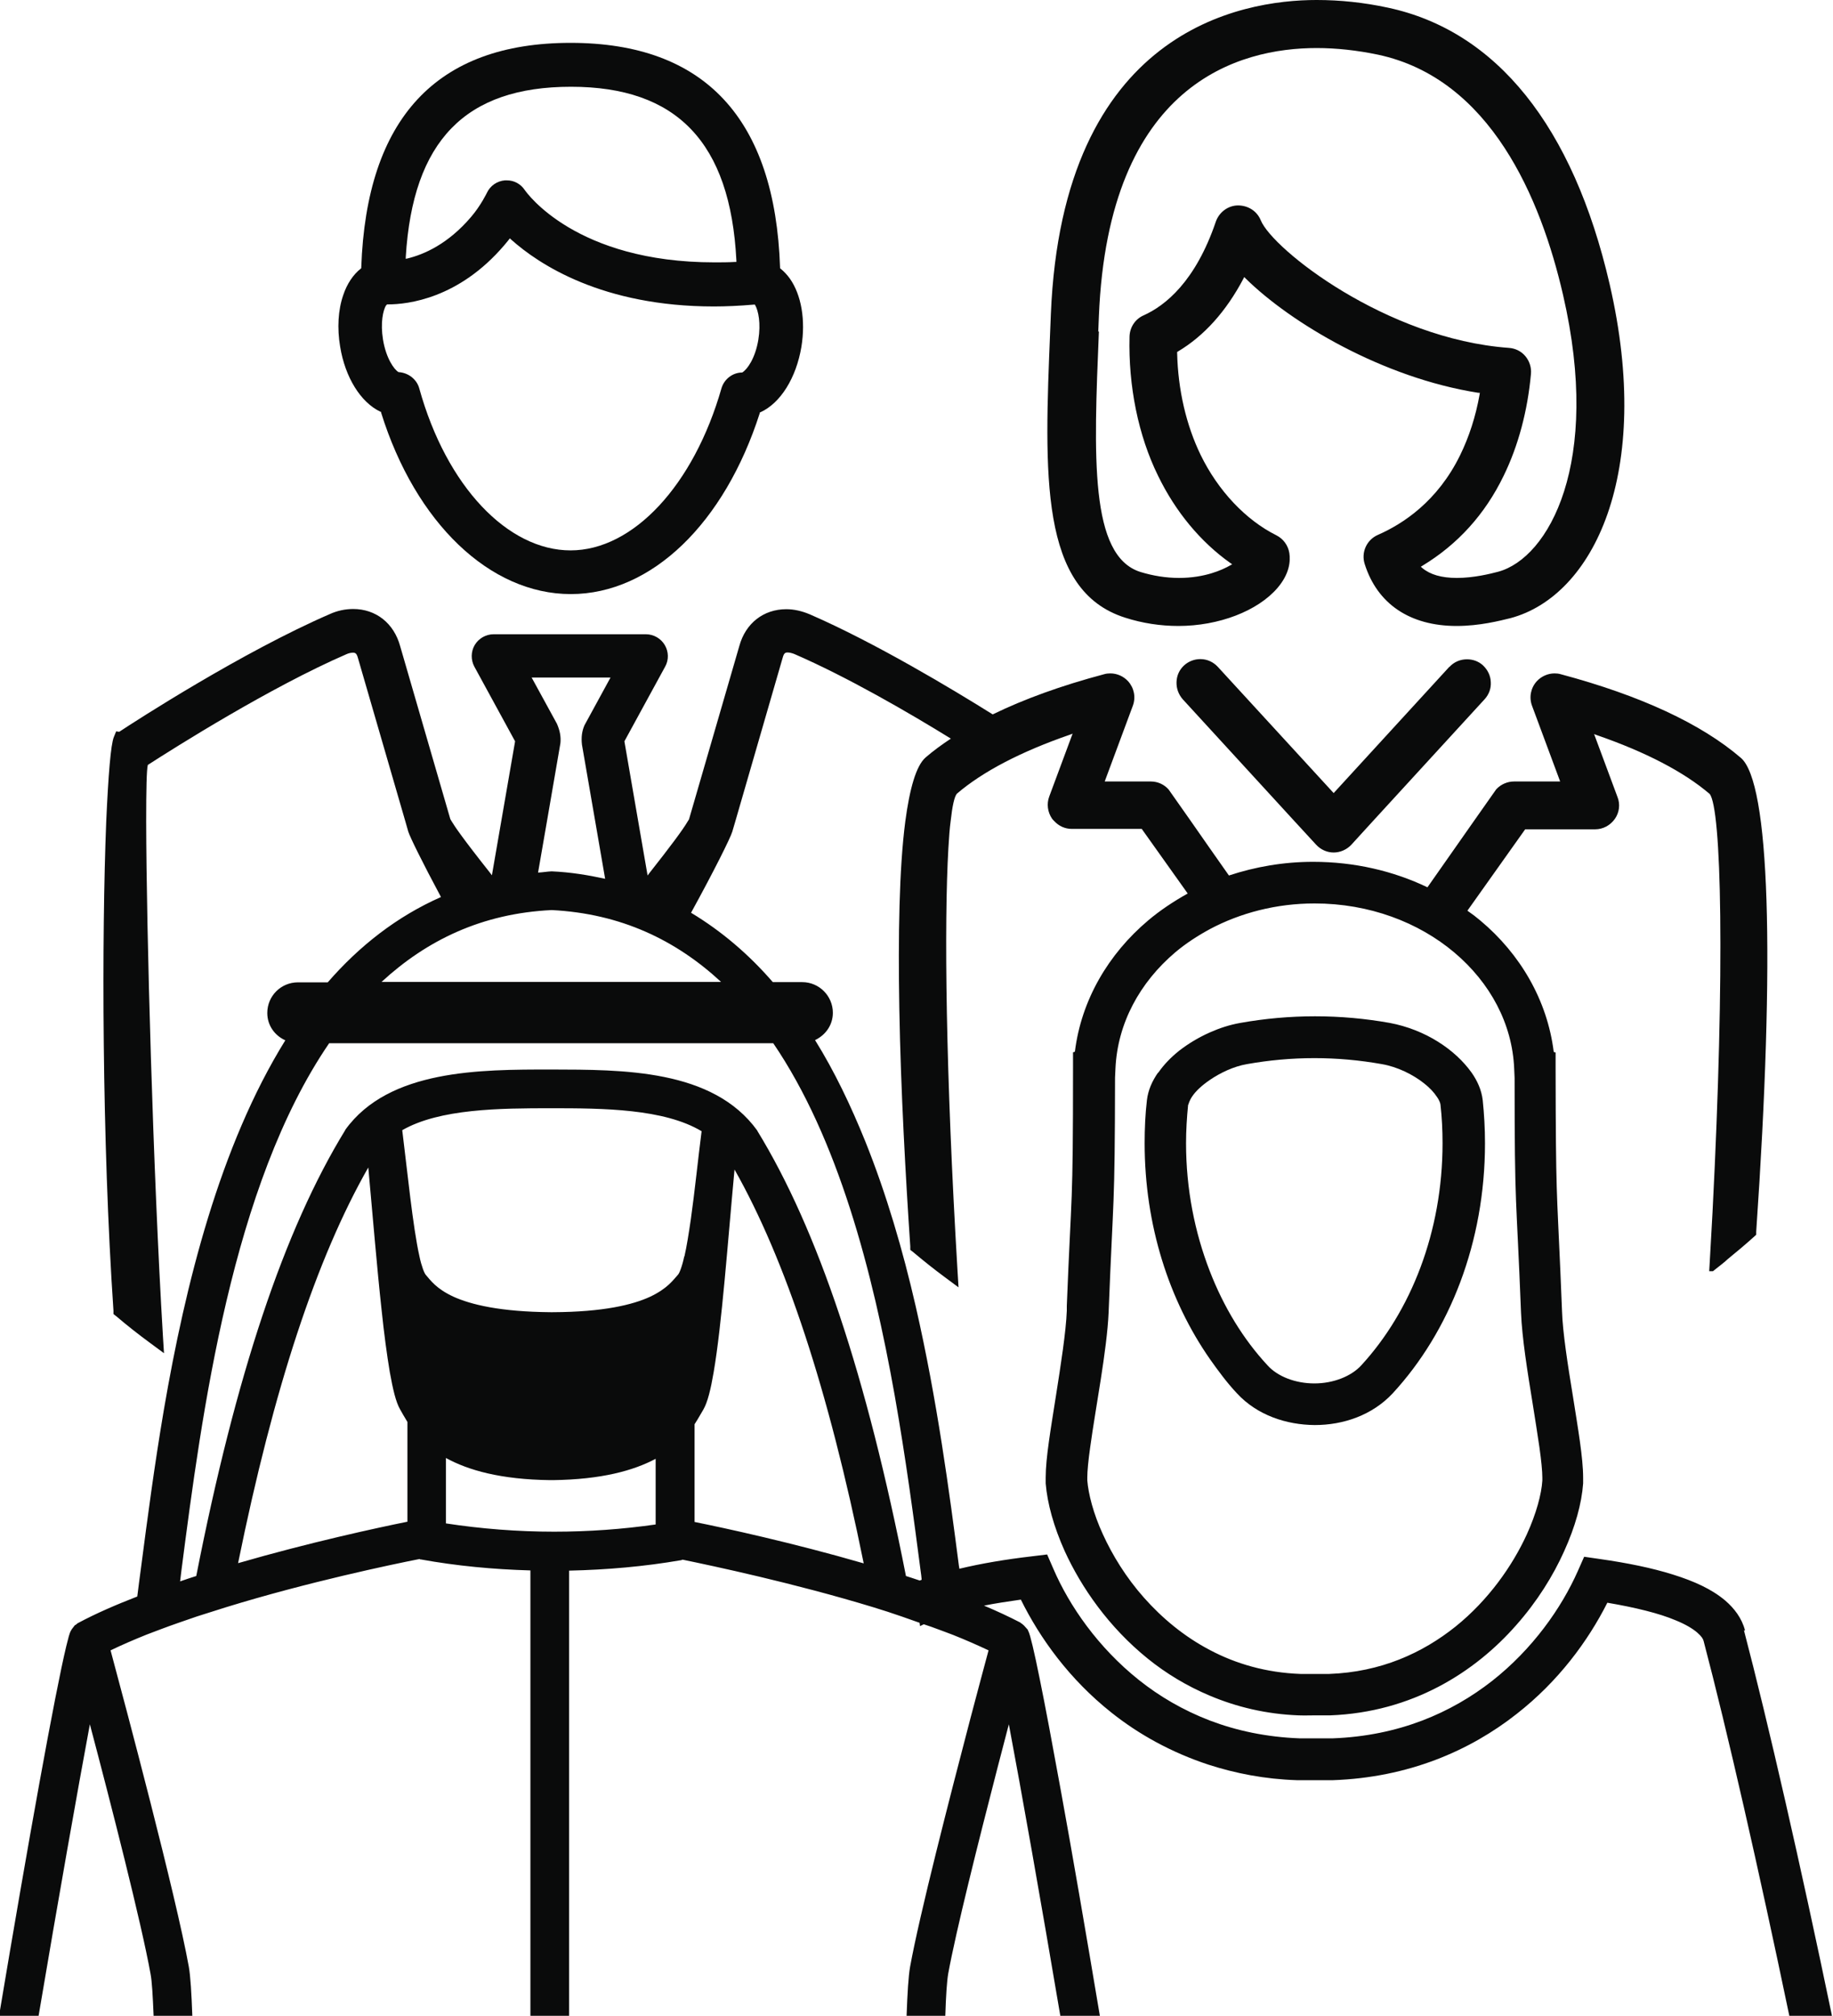
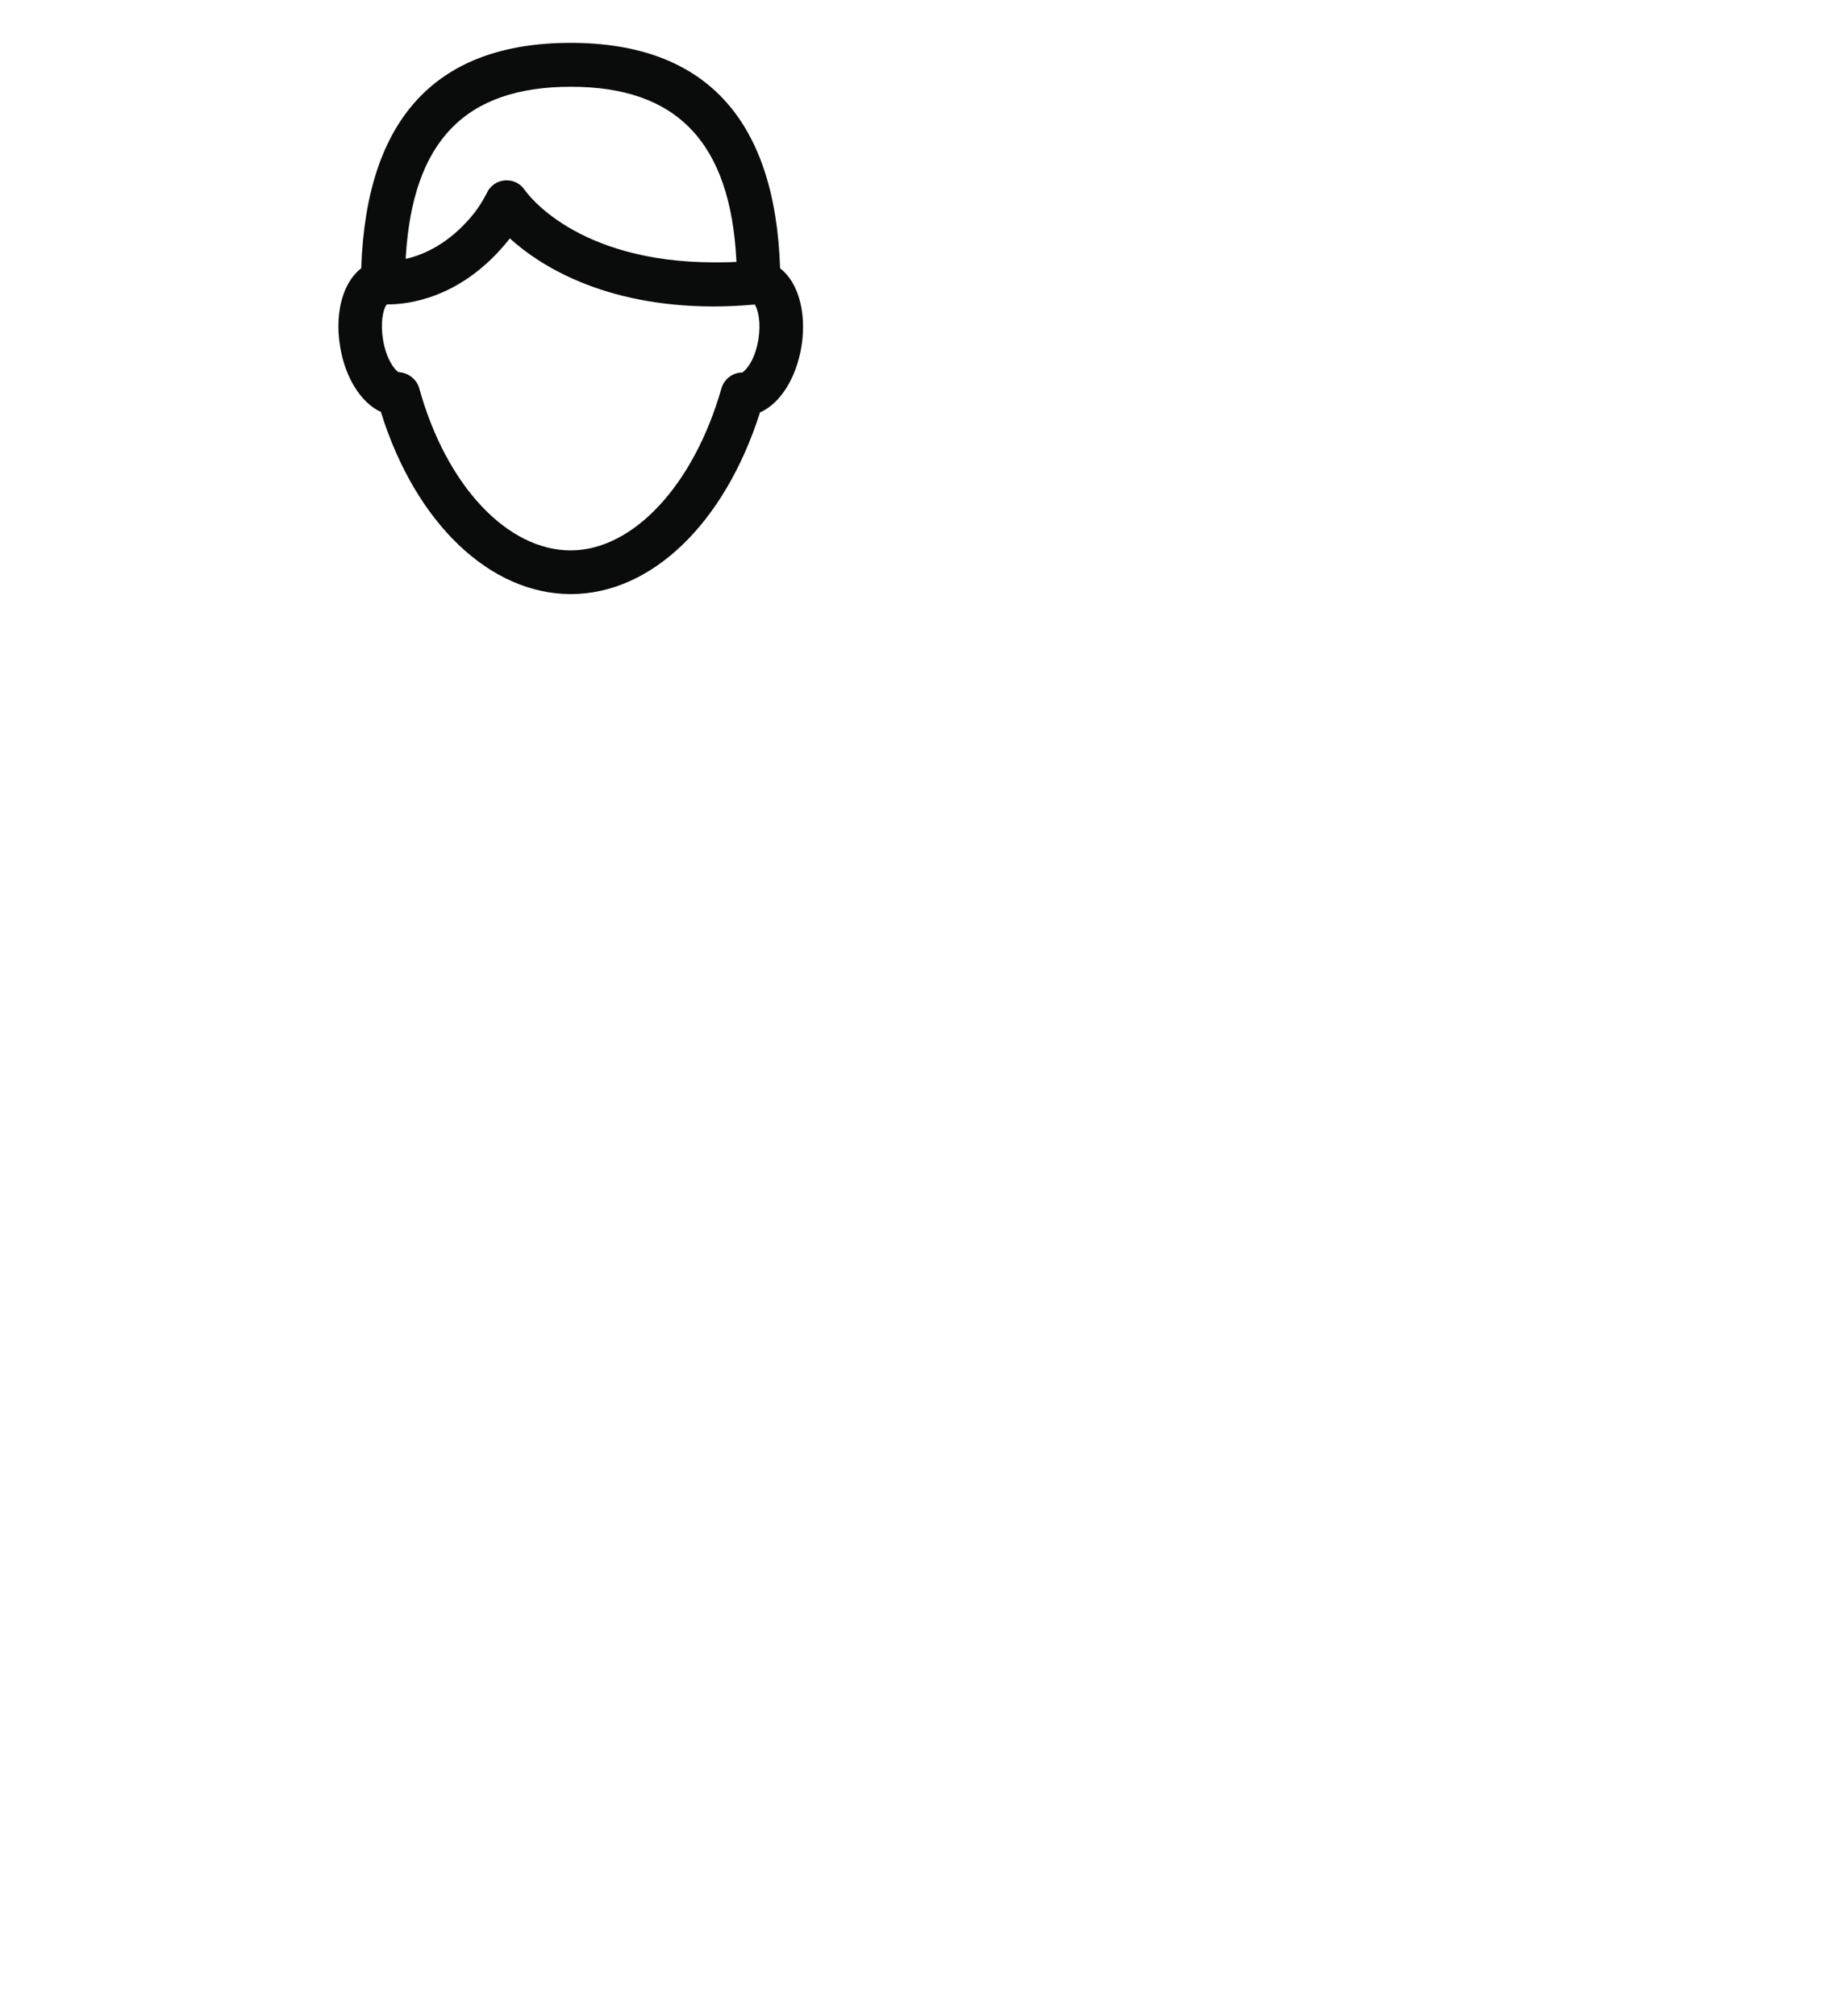
<svg xmlns="http://www.w3.org/2000/svg" id="Layer_2" viewBox="0 0 88.54 97.35">
  <defs>
    <style>.cls-1{fill:#0a0b0b;}</style>
  </defs>
  <g id="Layer_2-2">
-     <path class="cls-1" d="m55.93,51.81c-.27.39-.47.82-.53,1.32-.08.68-.11,1.38-.11,2.08,0,3.96,1.18,7.59,3.15,10.42.41.58.83,1.15,1.31,1.66.98,1.06,2.39,1.52,3.76,1.53,1.37,0,2.77-.47,3.76-1.53,2.76-2.99,4.46-7.3,4.46-12.08,0-.71-.04-1.4-.11-2.08-.06-.5-.26-.93-.53-1.32-.81-1.14-2.26-2.09-3.96-2.41-1.18-.21-2.38-.32-3.61-.32s-2.43.11-3.61.32c-.51.09-1,.25-1.45.45-.55.24-1.06.55-1.5.89-.4.32-.74.67-1.01,1.06Zm1.47,1.54s.05-.2.18-.39c.17-.26.47-.54.85-.8.51-.35,1.16-.66,1.8-.77,1.07-.19,2.15-.29,3.26-.29s2.19.1,3.26.29c.75.13,1.5.5,2.04.93.27.21.48.44.61.64.14.19.18.35.18.39.07.61.1,1.23.1,1.86,0,4.3-1.54,8.13-3.92,10.72-.49.54-1.36.88-2.27.88-.91,0-1.78-.33-2.27-.88-1.16-1.25-2.11-2.8-2.79-4.56-.72-1.86-1.14-3.95-1.14-6.16,0-.63.04-1.25.1-1.86Z" />
-     <path class="cls-1" d="m84.29,78.74c-.15-.59-.52-1.07-.95-1.44-.66-.56-1.51-.94-2.53-1.26-1.02-.32-2.2-.56-3.53-.75l-.76-.11-.31.7c-.79,1.78-2.18,3.76-4.14,5.3-1.97,1.54-4.5,2.65-7.7,2.77-.18,0-.36,0-.61,0h-.19s-.24,0-.24,0h0c-.19,0-.36,0-.55,0-1.61-.06-3.05-.37-4.34-.86-1.3-.5-2.44-1.17-3.43-1.96-1.97-1.57-3.36-3.58-4.13-5.37l-.3-.69-.74.09c-1.29.15-2.46.35-3.5.6,0-.04-.01-.08-.02-.13-.46-3.54-1.05-8.02-2.09-12.55-.62-2.7-1.41-5.41-2.43-7.95-.7-1.73-1.49-3.39-2.43-4.9.5-.24.86-.72.86-1.32,0-.81-.66-1.48-1.48-1.48h-1.42c-1.15-1.33-2.47-2.46-3.95-3.35,1.11-2.02,1.9-3.61,1.99-3.91l.15-.51,2.29-7.91c.06-.21.12-.24.24-.24.09,0,.2.03.31.07,2.56,1.11,5.53,2.83,7.57,4.09-.44.29-.85.59-1.22.91-.46.4-.77,1.51-.98,3.08-.3,2.3-.35,5.57-.29,9.04.07,3.98.31,8.21.53,11.5v.16s.13.1.13.1c.5.42,1.01.83,1.54,1.22l.66.49-.05-.82c-.57-9.55-.65-16.74-.44-20.39.03-.5.06-.95.11-1.31.08-.73.18-1.18.3-1.32,1.25-1.07,3.09-2.03,5.46-2.85l.13-.05-1.13,3.04c-.13.35-.08.75.14,1.07.03.04.07.08.1.11.22.24.52.38.85.38h3.38l2.22,3.12c-.68.38-1.33.81-1.91,1.3-1.92,1.62-3.23,3.84-3.54,6.34l-.09.03v.74c0,7-.07,5.68-.3,11.5,0,.08,0,.15,0,.24-.04,1.02-.29,2.62-.53,4.14-.24,1.54-.49,2.96-.49,3.91v.29s0,0,0,0c0,0,0,0,0,0h0s0,0,0,0c.08.97.39,2.09.92,3.27.81,1.77,2.13,3.67,4.01,5.19.88.71,1.88,1.32,3,1.79,1.28.54,2.71.89,4.29.95.29.01.53,0,.76,0h0c.23,0,.47,0,.76,0,3.96-.15,6.99-2.08,8.99-4.36,1.01-1.14,1.78-2.38,2.31-3.56.54-1.19.85-2.31.92-3.28h0s0-.28,0-.28c0-.96-.25-2.38-.49-3.91-.25-1.52-.5-3.12-.53-4.14-.03-.75-.06-1.38-.08-1.93-.17-3.95-.22-3.58-.23-9.81v-.74l-.09-.03c-.31-2.5-1.62-4.73-3.54-6.34-.2-.17-.41-.33-.63-.48l2.79-3.93h3.38c.38,0,.73-.19.95-.5.22-.31.27-.71.13-1.06l-1.13-3.04.13.05c2.37.82,4.21,1.78,5.45,2.84.57.67.75,8.34.14,20.2-.04.7-.08,1.42-.12,2.15l-.04.7h.18l.48-.38c.08-.06.15-.13.23-.2.43-.35.86-.71,1.27-1.08l.11-.1v-.15c.92-13.35.65-21.69-.74-22.88-1.92-1.65-4.85-3.01-8.7-4.04-.1-.03-.2-.04-.3-.04-.32,0-.64.14-.86.38-.29.32-.38.77-.23,1.18l1.36,3.66h-2.23c-.31,0-.63.13-.86.38l-1.09,1.55-2.23,3.18c-1.65-.79-3.53-1.23-5.52-1.23-1.43,0-2.8.24-4.07.66l-.99-1.41-.83-1.19-1.09-1.55c-.22-.25-.53-.39-.86-.39h-2.23l1.36-3.66c.15-.41.06-.86-.23-1.18-.22-.24-.53-.38-.86-.38-.1,0-.2.01-.3.04-2.07.55-3.86,1.2-5.38,1.94-1.95-1.22-5.68-3.46-8.83-4.83-.38-.16-.76-.25-1.14-.25-1.1,0-1.97.68-2.27,1.78l-2.43,8.37s-.05.08-.07.11c-.22.38-.83,1.2-1.84,2.48l-.09.12-.45-2.6-.67-3.88,1.97-3.61c.18-.32.17-.72-.02-1.04-.19-.32-.54-.52-.91-.52h-7.36c-.37,0-.72.2-.91.52-.19.32-.19.72-.02,1.04l1.97,3.61-.67,3.87-.45,2.6-.09-.12c-1.34-1.69-1.72-2.26-1.85-2.48-.04-.06-.06-.1-.07-.12l-2.42-8.34c-.3-1.11-1.17-1.8-2.27-1.8-.38,0-.77.08-1.14.25-4.2,1.82-9.33,5.13-10.16,5.68l-.15-.02-.11.27c-.15.35-.27,1.85-.37,4.09-.22,5.48-.21,15.37.35,23.62v.16s.13.1.13.1c.54.46,1.1.9,1.66,1.31l.65.48-.05-.81c-.48-8-.8-19.61-.81-24.87,0-1.52.02-2.52.08-2.73,1.32-.85,5.91-3.75,9.6-5.35.11-.05.22-.07.31-.07.12,0,.18.04.24.26l2.29,7.89.14.49c.08.26.69,1.5,1.58,3.16-2.13.94-3.94,2.36-5.47,4.12h-1.44c-.82,0-1.48.66-1.48,1.48,0,.6.36,1.09.87,1.32-3.17,5.11-4.83,11.81-5.86,17.81-.47,2.76-.81,5.37-1.1,7.59-.07.5-.13.99-.19,1.46-1.03.4-2,.82-2.84,1.27h-.01s-.08.06-.08.06h0s-.06.05-.06.05h-.02s-.17.22-.17.22v.02s-.02.02-.02.02c-.08.14-.13.36-.23.76-.54,2.24-1.82,9.33-3.25,17.87h1.91c.98-5.8,1.88-10.87,2.48-14.1,1.02,3.85,2.49,9.6,2.93,12.05.07.35.11,1.07.15,2.05h1.87c-.04-1.11-.09-1.94-.17-2.39-.62-3.44-3.06-12.61-3.78-15.28.54-.26,1.12-.51,1.74-.76l.66-.25c.58-.22,1.17-.42,1.78-.63l1.39-.44c3.96-1.22,8.03-2.07,9.35-2.33h.01s.03.02.03.02h.03c1.71.31,3.49.48,5.29.53v21.52h1.87v-21.51c1.83-.04,3.64-.2,5.38-.5h.02s.08-.03.08-.03c1.45.3,5.38,1.13,9.22,2.3.46.14.92.29,1.38.45.29.1.56.2.85.3l.02.16c.06-.03.12-.06.18-.09.24.08.48.16.71.25.24.09.49.18.72.27.6.24,1.17.49,1.7.74-.19.71-.51,1.89-.88,3.3-1.01,3.86-2.45,9.45-2.91,11.98-.08.45-.13,1.27-.17,2.39h1.87c.03-.99.08-1.7.14-2.05.37-2.04,1.45-6.34,2.38-9.94.19-.74.38-1.45.55-2.11.61,3.24,1.51,8.31,2.49,14.1h1.91c-.69-4.11-1.34-7.9-1.9-10.96-.4-2.2-.74-4.02-1.01-5.34-.13-.66-.25-1.19-.34-1.58-.1-.4-.15-.62-.23-.76v-.02s-.18-.2-.18-.2l-.02-.02-.07-.06-.07-.05h-.01s-.01-.02-.01-.02c-.54-.28-1.14-.56-1.76-.82.55-.11,1.15-.2,1.78-.29.93,1.88,2.35,3.85,4.38,5.46,1.32,1.05,2.89,1.92,4.68,2.51,1.3.42,2.72.7,4.27.75h0c.22,0,.43,0,.61,0h0,.25s.01,0,.01,0h.2s0,0,0,0c.25,0,.45,0,.68,0h0c3.64-.13,6.61-1.42,8.87-3.2,2.01-1.57,3.44-3.51,4.38-5.37,1.35.23,2.5.51,3.3.85.47.19.82.4,1.04.59.22.19.29.32.31.41,1.14,4.33,2.65,10.96,4.14,18.1h2.06c-1.52-7.32-3.08-14.14-4.25-18.61Zm-25.85-33.87c1.47-.78,3.2-1.24,5.06-1.24,2.64,0,5.02.91,6.75,2.37,1.73,1.46,2.8,3.44,2.89,5.61l.02.45c0,6.54.08,5.44.31,11.33.05,1.23.31,2.85.56,4.38.12.76.24,1.5.33,2.13.09.63.14,1.16.14,1.46v.14s0,0,0,0c-.04.65-.29,1.59-.75,2.6-.69,1.51-1.85,3.17-3.44,4.45-1.6,1.28-3.61,2.2-6.11,2.29-.22,0-.44,0-.69,0-.25,0-.47,0-.69,0-1.66-.06-3.12-.49-4.37-1.15-1.26-.66-2.32-1.55-3.19-2.53-.87-.98-1.53-2.06-1.99-3.07-.46-1-.7-1.95-.75-2.6h0v-.14c0-.3.05-.83.14-1.46.26-1.91.81-4.68.89-6.51.23-5.89.3-4.79.31-11.34l.02-.44c.1-2.18,1.17-4.15,2.89-5.61.51-.43,1.08-.8,1.69-1.13Zm-28.95-12.15l-1.26,2.31c-.12.28-.16.57-.12.93l.64,3.7.48,2.78c-.82-.18-1.67-.32-2.58-.36h-.01s0,0,0,0c-.22.01-.43.05-.65.06l.43-2.48.65-3.77c.03-.3-.02-.6-.17-.94l-1.22-2.23h3.81Zm-2.84,11.23c3.35.17,6.01,1.46,8.18,3.47h-16.4c2.18-2.01,4.85-3.31,8.22-3.47Zm-6.98,29.54c-1.44.29-4.72,1-8.17,2,1.72-8.46,3.79-14.73,6.29-19.11.21,2.29.41,4.76.64,6.86.12,1.16.26,2.2.4,3.03.15.83.29,1.44.5,1.8.08.14.2.36.35.6v4.82Zm12.01.13c-1.6.23-3.25.35-4.91.35-1.76,0-3.53-.14-5.23-.4v-3.16c1.07.59,2.64,1.04,5.04,1.07h.06s.06,0,.06,0h0c2.35-.03,3.9-.46,4.97-1.03v3.17Zm1.37-12.94c-.1.48-.24.83-.31.89-.23.25-.49.65-1.33,1.05-.84.39-2.26.74-4.71.75h-.1c-2.45-.02-3.86-.37-4.7-.75-.84-.39-1.11-.8-1.33-1.05-.07-.07-.21-.42-.31-.9-.32-1.43-.58-4.08-.83-6.09,1.81-1.04,4.73-1.06,7.2-1.06,2.49,0,5.44.02,7.26,1.11-.17,1.32-.33,2.91-.52,4.25-.1.69-.2,1.32-.31,1.8Zm.5,12.81v-4.71c.19-.29.32-.54.42-.7.21-.36.36-.98.5-1.8.4-2.32.68-6.27,1.01-9.8,2.46,4.35,4.53,10.6,6.24,19.02-3.45-1-6.73-1.71-8.17-2Zm10.88,2.84c-.06-.02-.12-.04-.18-.06-.16-.05-.32-.11-.49-.16-1.9-9.67-4.25-16.72-7.18-21.5h0s0-.01,0-.01c-2.15-2.98-6.52-2.94-9.96-2.95-1.73,0-3.68,0-5.46.36-1.78.36-3.42,1.08-4.48,2.55h0s0,.01,0,.01c-2.96,4.82-5.3,11.86-7.2,21.54-.26.08-.52.17-.78.26.02-.17.04-.33.06-.5.99-7.65,2.44-18.62,7.14-25.49h21.45c3.12,4.58,4.8,11,5.87,17.03.53,3,.92,5.92,1.25,8.46.02.14.04.28.05.42-.03.01-.06.03-.1.04Z" />
    <path class="cls-1" d="m18.38,19.89h.03s0,.04,0,.04c1.66,5.32,5.25,8.76,9.16,8.76s7.43-3.43,9.13-8.74v-.03s.03-.01.03-.01c.97-.44,1.73-1.66,1.98-3.16.21-1.28,0-2.51-.56-3.3-.13-.18-.28-.34-.44-.47l-.03-.02v-.03c-.24-7.2-3.64-10.86-10.12-10.86s-9.86,3.65-10.11,10.85v.03s-.02.02-.02.02c-.37.29-.67.74-.85,1.28-.25.72-.3,1.6-.15,2.49.24,1.48.99,2.69,1.94,3.14Zm1.22-7.48c.34-5.61,2.88-8.22,7.98-8.22s7.7,2.67,7.99,8.39v.07s-.06,0-.06,0c-.34.02-.68.02-1,.02-6.69,0-9.06-3.35-9.16-3.49-.2-.3-.52-.47-.86-.47h-.1c-.38.03-.71.26-.87.6,0,0-.29.61-.76,1.16-1.12,1.32-2.29,1.82-3.07,2.01l-.09.02v-.09Zm-.94,2.34l.03-.05h.05c.96,0,3.42-.28,5.62-2.86.08-.09.27-.33.27-.33l.05.05c1.35,1.21,4.42,3.24,9.81,3.24.58,0,1.23-.03,1.93-.09h.04s.02.03.02.03c.15.27.28.87.15,1.67-.15.9-.54,1.44-.78,1.58-.46,0-.87.32-1,.76-1.34,4.69-4.27,7.83-7.29,7.83s-5.99-3.07-7.31-7.83c-.12-.43-.52-.75-1-.78-.21-.12-.6-.66-.75-1.57-.13-.81,0-1.41.15-1.66Z" />
-     <path class="cls-1" d="m54.35,29.83c.84.27,1.71.4,2.57.4,1.95,0,3.83-.72,4.79-1.84.58-.68.63-1.29.57-1.68-.06-.37-.29-.69-.63-.86-1.48-.74-2.81-2.15-3.65-3.87-.7-1.44-1.1-3.15-1.14-4.94v-.04s.03-.02.03-.02c1.28-.76,2.34-1.95,3.17-3.52l.04-.08.06.06c2.19,2.16,6.64,4.81,11.25,5.53h.07s-.01.08-.01.08c-.19,1.07-.51,2.05-.94,2.93-1.09,2.23-2.76,3.32-3.97,3.85-.55.24-.82.85-.64,1.41.61,1.93,2.19,2.99,4.44,2.99,1.11,0,2.08-.25,2.61-.38,3.98-1.07,6.9-6.96,4.78-16.13-1.76-7.61-5.46-12.23-10.71-13.35-1.16-.25-2.32-.37-3.44-.37-3.67,0-12.28,1.48-12.84,15.17l-.03.75c-.29,7.04-.52,12.6,3.62,13.91Zm-1.3-13.82l.03-.74c.46-11.27,6.79-12.95,10.52-12.95.96,0,1.95.11,2.96.32,5.44,1.16,7.87,6.95,8.94,11.6,1.88,8.13-.7,12.71-3.13,13.37-.38.1-1.18.3-2,.3-.74,0-1.29-.16-1.67-.48l-.07-.06.08-.05c1.7-1.03,3.02-2.48,3.92-4.34.71-1.45,1.16-3.15,1.32-4.92.03-.31-.07-.62-.27-.86-.2-.24-.49-.38-.8-.4-5.91-.43-11.41-4.76-11.98-6.16-.18-.44-.6-.72-1.11-.72-.48.01-.9.33-1.06.78-.98,2.89-2.44,4.06-3.49,4.53-.41.18-.67.58-.68,1.03-.06,2.38.42,4.77,1.38,6.72.84,1.73,2.05,3.19,3.49,4.21l.09.06-.09.05c-.4.23-1.25.61-2.48.61-.62,0-1.25-.1-1.87-.29-2.45-.78-2.25-5.56-2-11.61Z" />
-     <path class="cls-1" d="m70.01,32.2l-5.59,6.1-5.59-6.09c-.22-.24-.52-.38-.85-.38-.29,0-.57.11-.78.3-.23.21-.36.49-.37.81-.01.31.1.6.3.83l5.4,5.89,1.04,1.13c.22.24.53.38.85.38s.63-.14.85-.37l1.04-1.14,5.4-5.89c.21-.23.32-.52.3-.83-.01-.31-.15-.59-.37-.8-.21-.2-.49-.3-.78-.3-.33,0-.63.13-.85.37Z" />
  </g>
</svg>